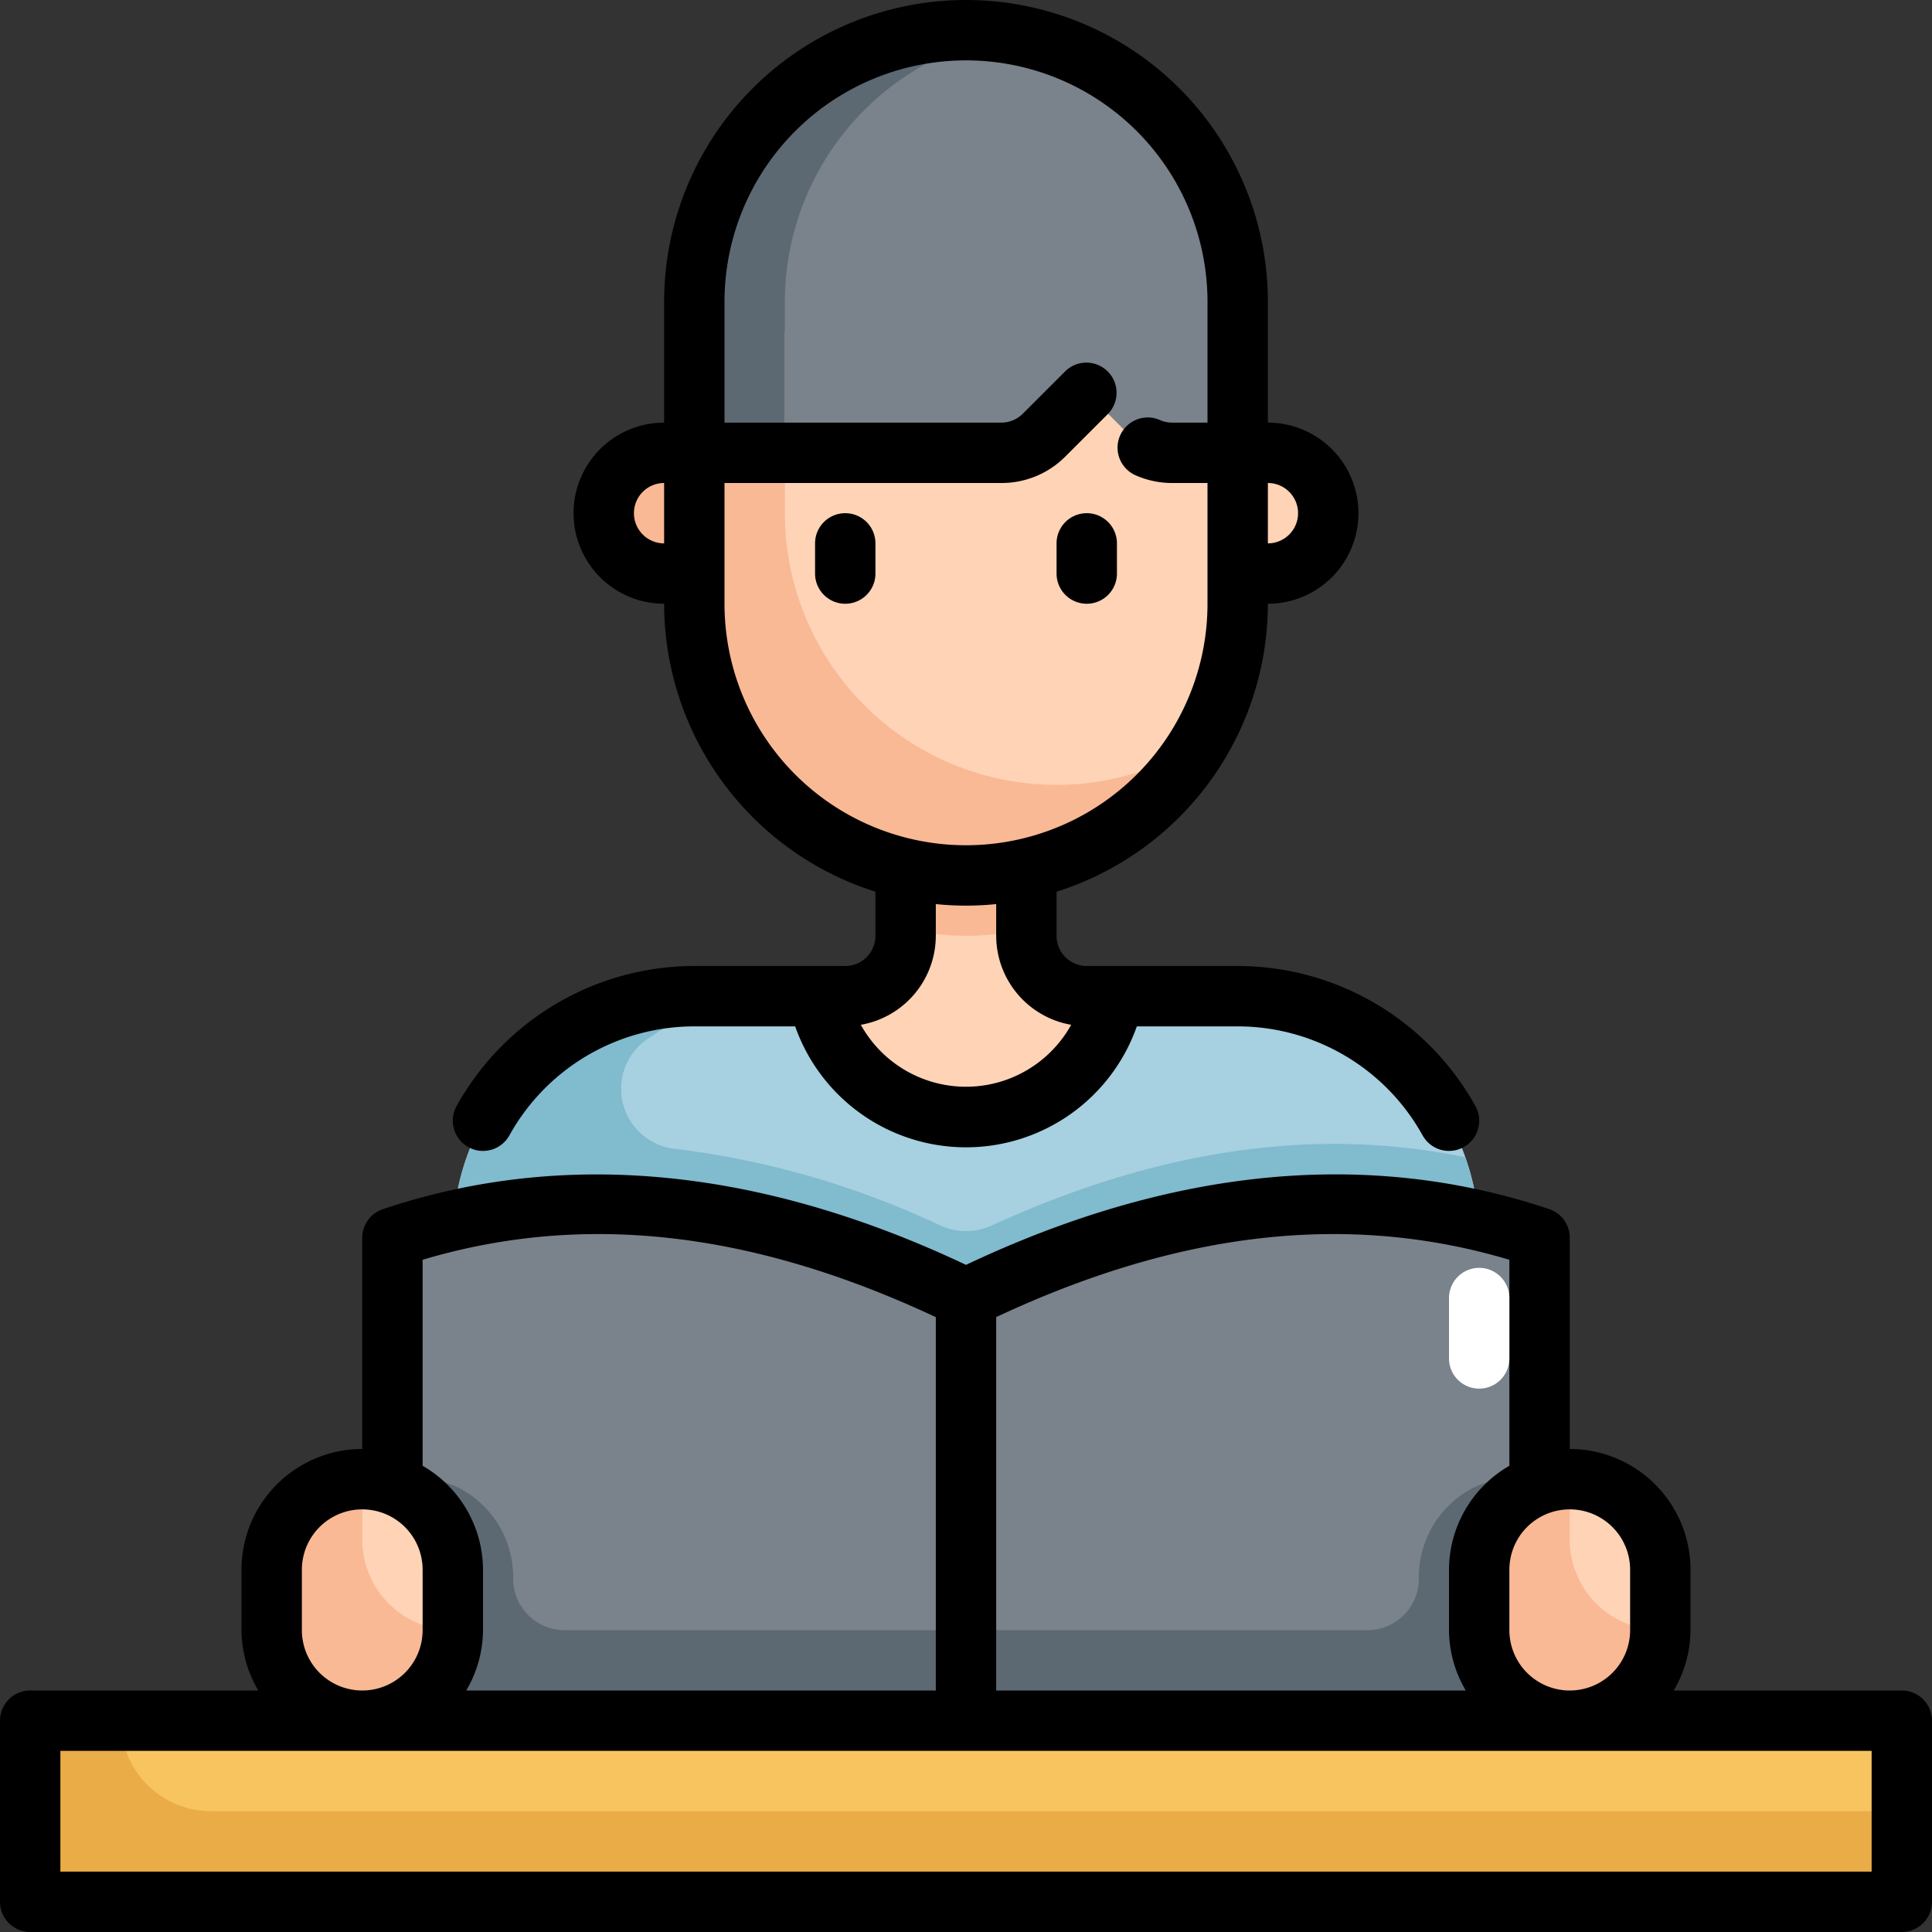
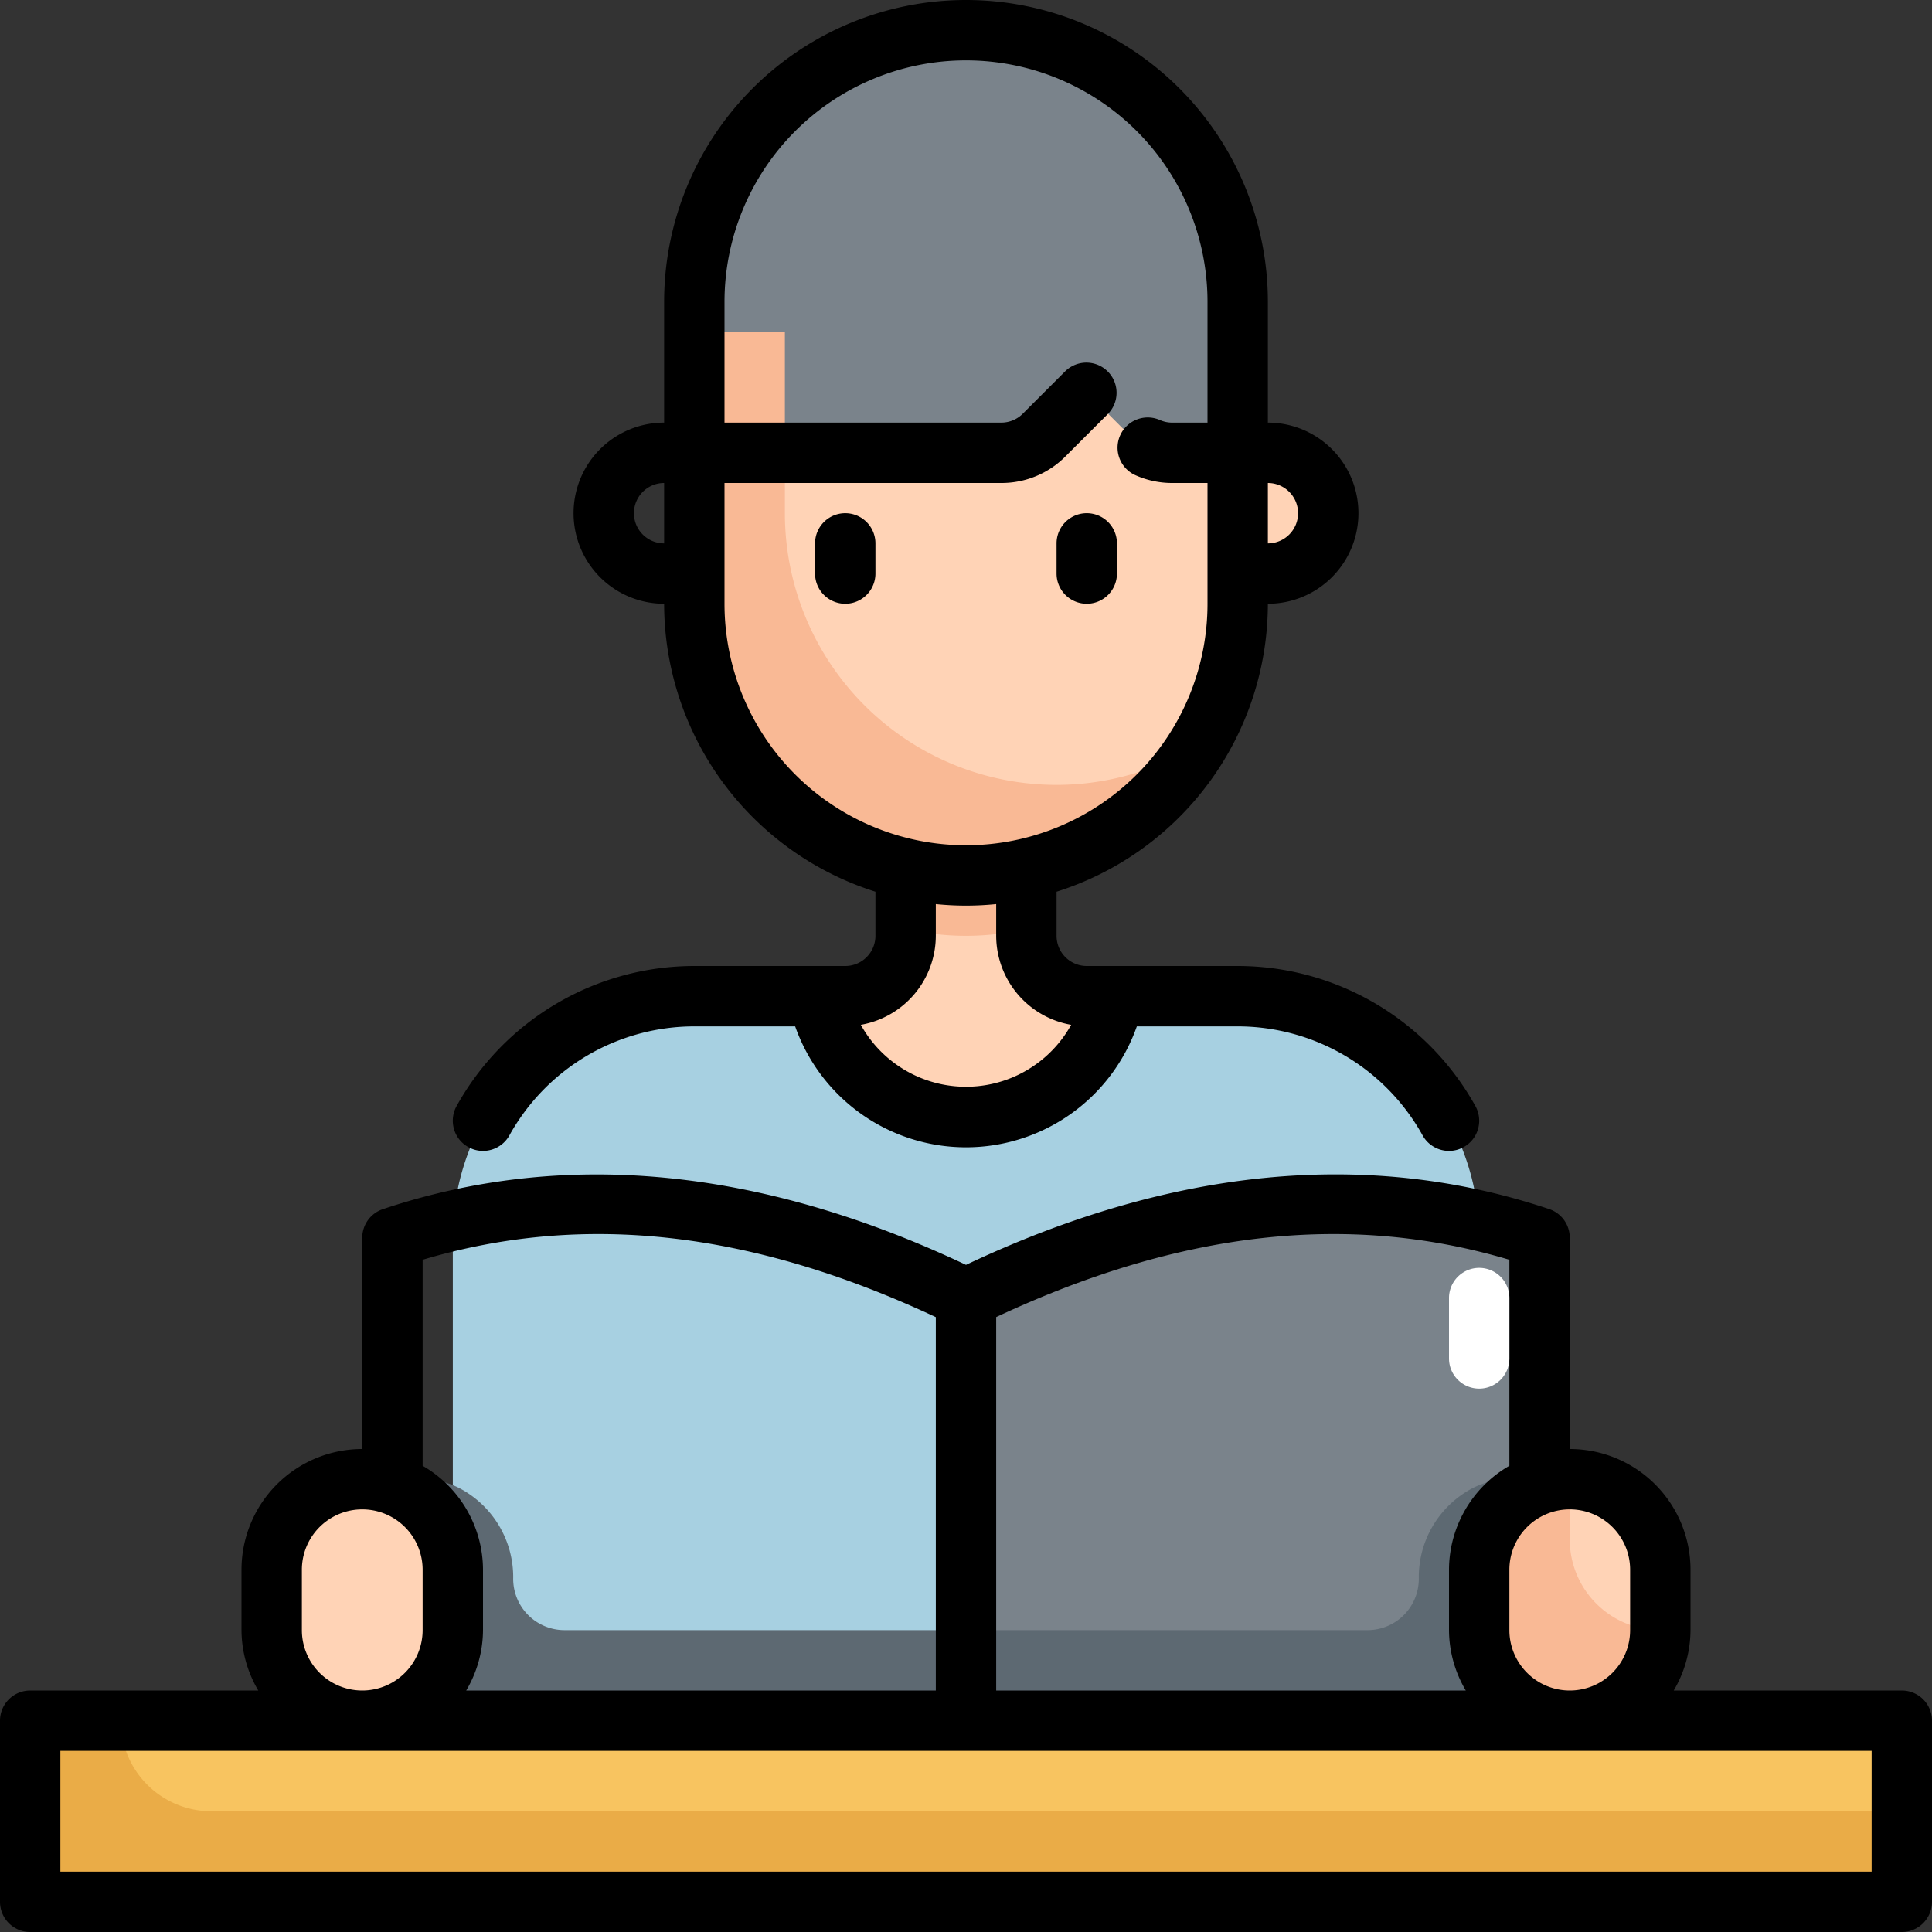
<svg xmlns="http://www.w3.org/2000/svg" height="512" viewBox="0 0 64 64" width="512">
  <rect x="0" y="0" width="64" height="64" fill="#333333" stroke="none" />
  <g id="Layer_2" data-name="Layer 2">
    <path d="m34 31v-4h-4v4a2 2 0 0 1 -2 2h-3v4h14v-4h-3a2 2 0 0 1 -2-2z" fill="#ffd3b6" />
    <path d="m23 11h18a0 0 0 0 1 0 0v9a9 9 0 0 1 -9 9 9 9 0 0 1 -9-9v-9a0 0 0 0 1 0 0z" fill="#ffd3b6" />
-     <path d="m22 15h1a0 0 0 0 1 0 0v4a0 0 0 0 1 0 0h-1a2 2 0 0 1 -2-2 2 2 0 0 1 2-2z" fill="#f9b995" />
    <path d="m43 15h1a0 0 0 0 1 0 0v4a0 0 0 0 1 0 0h-1a2 2 0 0 1 -2-2 2 2 0 0 1 2-2z" fill="#ffd3b6" transform="matrix(-1 0 0 -1 85 34)" />
    <path d="m32 1a9 9 0 0 0 -9 9v5h10.172a2 2 0 0 0 1.414-.586l1.414-1.414 1.414 1.414a2 2 0 0 0 1.414.586h2.172v-5a9 9 0 0 0 -9-9z" fill="#7a838b" />
    <path d="m49 41v18h-34v-18a8 8 0 0 1 8-8h4.1a5 5 0 0 0 9.8 0h4.1a8 8 0 0 1 8 8z" fill="#a7d0e1" />
-     <path d="m48.536 38.337c-5.075-1.053-10.312-.2-15.685 2.26a2.048 2.048 0 0 1 -1.7 0 28.792 28.792 0 0 0 -8.751-2.536 2 2 0 0 1 -1.015-3.6 7.951 7.951 0 0 1 4.615-1.461h-3a8 8 0 0 0 -7.536 5.337q-.1.291-.183.592c-.009.036-.113.459-.145.639-.018.094-.085.552-.1.689-.022.243-.036.492-.036.743v18h3v-1.026a23.9 23.9 0 0 1 8.944 1.026h10.112a22.941 22.941 0 0 1 11.944-.559v-17.441a7.965 7.965 0 0 0 -.464-2.663z" fill="#80bbce" />
-     <path d="m32 43c-6.547-3.194-12.9-4.045-19-2v20c6.1-2.045 12.453-1.194 19 2z" fill="#7a838b" />
    <path d="m32 43c6.547-3.194 12.9-4.045 19-2v20c-6.1-2.045-12.453-1.194-19 2z" fill="#7a838b" />
    <path d="m17 52.3a3.327 3.327 0 0 0 -1.789-3.007 2.716 2.716 0 0 0 -2.211-.109v10.816h4.629a21.986 21.986 0 0 1 4.3 0h10.071v-6h-13.3a1.7 1.7 0 0 1 -1.7-1.7z" fill="#5d6972" />
    <rect fill="#ffd3b6" height="8" rx="3" width="6" x="9" y="49" />
-     <path d="m12 51v-2a3 3 0 0 0 -3 3v2a3 3 0 0 0 6 0 3 3 0 0 1 -3-3z" fill="#f9b995" />
    <rect fill="#ffd3b6" height="8" rx="3" transform="matrix(-1 0 0 -1 104 106)" width="6" x="49" y="49" />
    <path d="m48.789 49.293a3.327 3.327 0 0 0 -1.789 3.007 1.7 1.7 0 0 1 -1.7 1.7h-13.3v6h10.071a21.986 21.986 0 0 1 4.3 0h4.629v-10.816a2.716 2.716 0 0 0 -2.211.109z" fill="#5d6972" />
    <path d="m52 51v-2a3 3 0 0 0 -3 3v2a3 3 0 0 0 6 0 3 3 0 0 1 -3-3z" fill="#f9b995" />
    <path d="m1 57h62v6h-62z" fill="#f8c460" />
    <path d="m30 30.769a8.774 8.774 0 0 0 4 0v-3.769h-4z" fill="#f9b995" />
    <path d="m35 26a9 9 0 0 1 -9-9v-6h-3v9a8.993 8.993 0 0 0 16.678 4.678 8.944 8.944 0 0 1 -4.678 1.322z" fill="#f9b995" />
-     <path d="m33.5 1.135a8.951 8.951 0 0 0 -10.5 8.865v5h3v-5a8.995 8.995 0 0 1 7.5-8.865z" fill="#5d6972" />
    <path d="m4 57h-3v6h62v-3h-56a3 3 0 0 1 -3-3z" fill="#eaac47" />
    <path d="m15.515 38a1 1 0 0 0 1.36-.39 7.007 7.007 0 0 1 6.125-3.61h3.341a6 6 0 0 0 11.318 0h3.341a7.007 7.007 0 0 1 6.125 3.61 1 1 0 1 0 1.75-.97 9.011 9.011 0 0 0 -7.875-4.64h-5a1 1 0 0 1 -1-1v-1.461a10.018 10.018 0 0 0 7-9.539 3 3 0 0 0 0-6v-4a10 10 0 0 0 -20 0v4a3 3 0 0 0 0 6 10.018 10.018 0 0 0 7 9.539v1.461a1 1 0 0 1 -1 1h-5a9.011 9.011 0 0 0 -7.875 4.64 1 1 0 0 0 .39 1.36zm27.485-21a1 1 0 0 1 -1 1v-2a1 1 0 0 1 1 1zm-22 0a1 1 0 0 1 1-1v2a1 1 0 0 1 -1-1zm3 3v-4h9.172a2.978 2.978 0 0 0 2.121-.879l1.414-1.414a1 1 0 0 0 -1.414-1.414l-1.414 1.414a1.009 1.009 0 0 1 -.707.293h-9.172v-4a8 8 0 0 1 16 0v4h-1.172a1 1 0 0 1 -.414-.09 1 1 0 0 0 -.828 1.82 2.977 2.977 0 0 0 1.242.27h1.172v4a8 8 0 0 1 -16 0zm7 11v-1.051a9.829 9.829 0 0 0 2 0v1.051a3 3 0 0 0 2.484 2.948 3.984 3.984 0 0 1 -6.968 0 3 3 0 0 0 2.484-2.948z" />
    <path d="m63 56h-7.556a3.959 3.959 0 0 0 .556-2v-2a4 4 0 0 0 -4-4v-7a1 1 0 0 0 -.683-.948c-5.989-2.007-12.488-1.381-19.317 1.848-6.828-3.227-13.327-3.853-19.317-1.845a1 1 0 0 0 -.683.945v7a4 4 0 0 0 -4 4v2a3.959 3.959 0 0 0 .556 2h-7.556a1 1 0 0 0 -1 1v6a1 1 0 0 0 1 1h62a1 1 0 0 0 1-1v-6a1 1 0 0 0 -1-1zm-9-4v2a2 2 0 0 1 -4 0v-2a2 2 0 0 1 4 0zm-4-10.268v6.824a3.987 3.987 0 0 0 -2 3.444v2a3.959 3.959 0 0 0 .556 2h-15.556v-12.37c6.109-2.86 11.685-3.483 17-1.898zm-36 0c5.313-1.585 10.889-.962 17 1.9v12.368h-15.556a3.959 3.959 0 0 0 .556-2v-2a3.987 3.987 0 0 0 -2-3.444zm-4 12.268v-2a2 2 0 0 1 4 0v2a2 2 0 0 1 -4 0zm52 8h-60v-4h60z" />
    <path d="m36 20a1 1 0 0 0 1-1v-1a1 1 0 0 0 -2 0v1a1 1 0 0 0 1 1z" />
    <path d="m28 17a1 1 0 0 0 -1 1v1a1 1 0 0 0 2 0v-1a1 1 0 0 0 -1-1z" />
    <path d="m49 46a1 1 0 0 1 -1-1v-2a1 1 0 0 1 2 0v2a1 1 0 0 1 -1 1z" fill="#fff" />
  </g>
</svg>